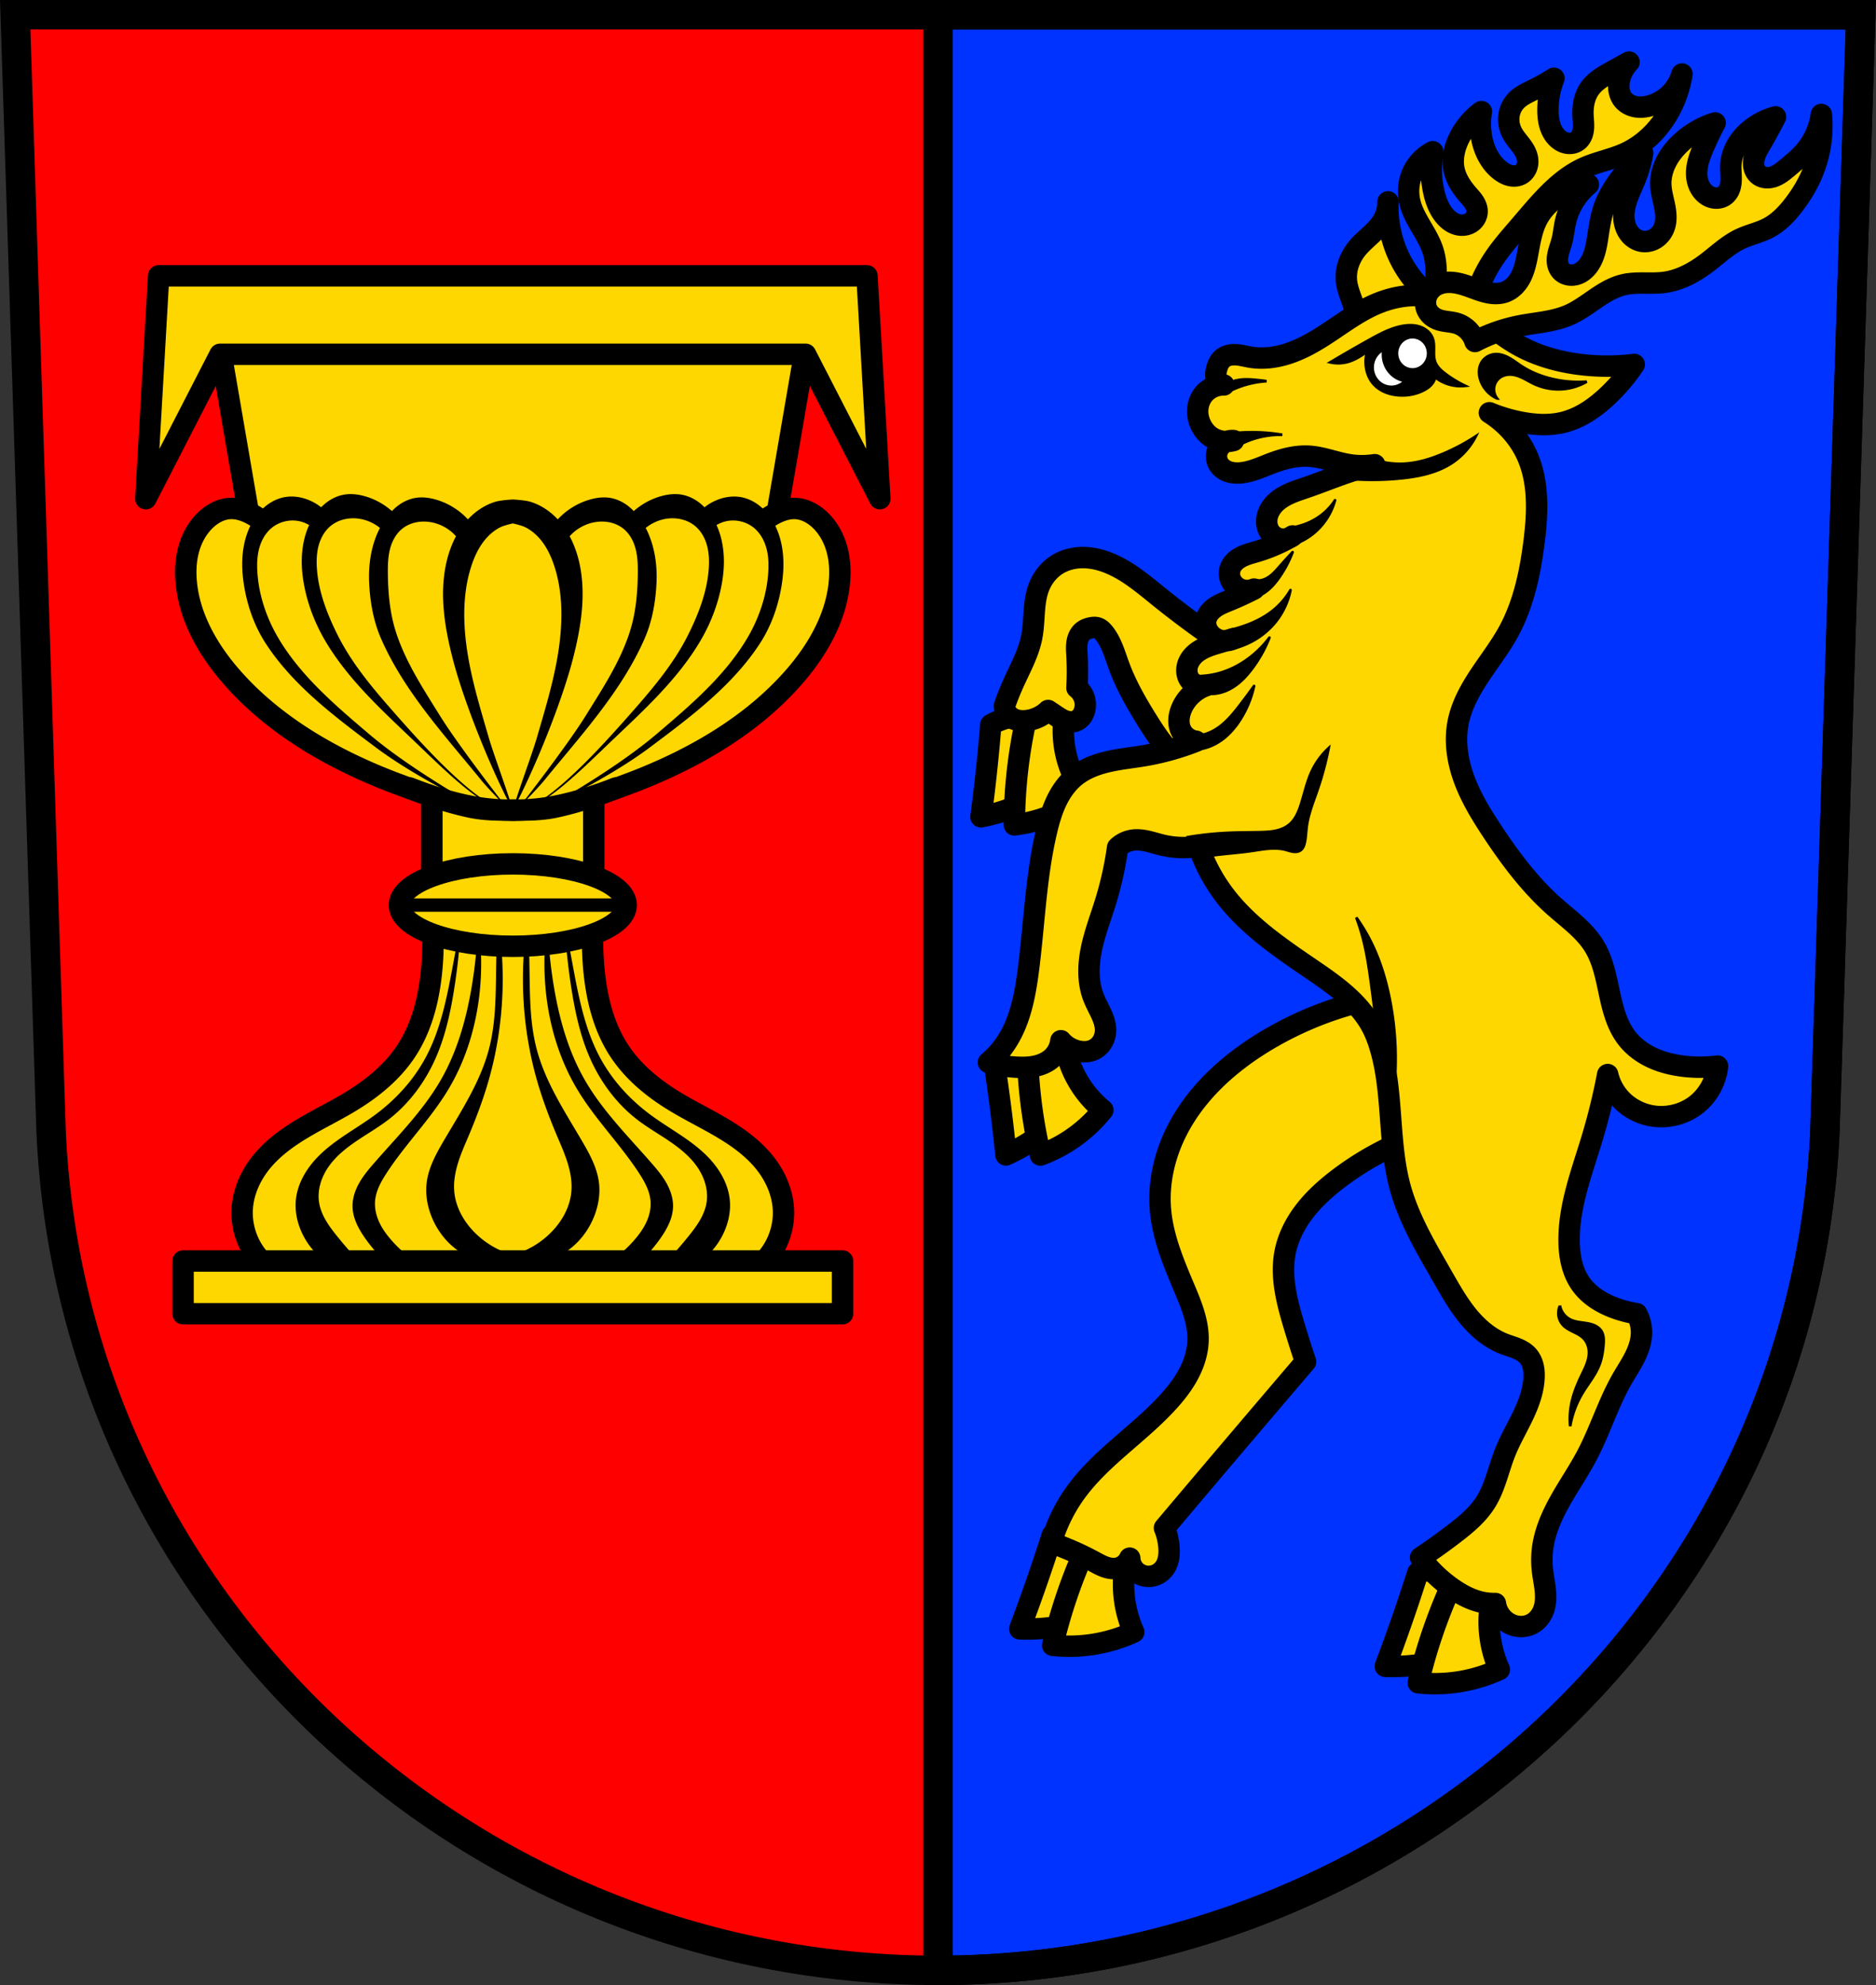
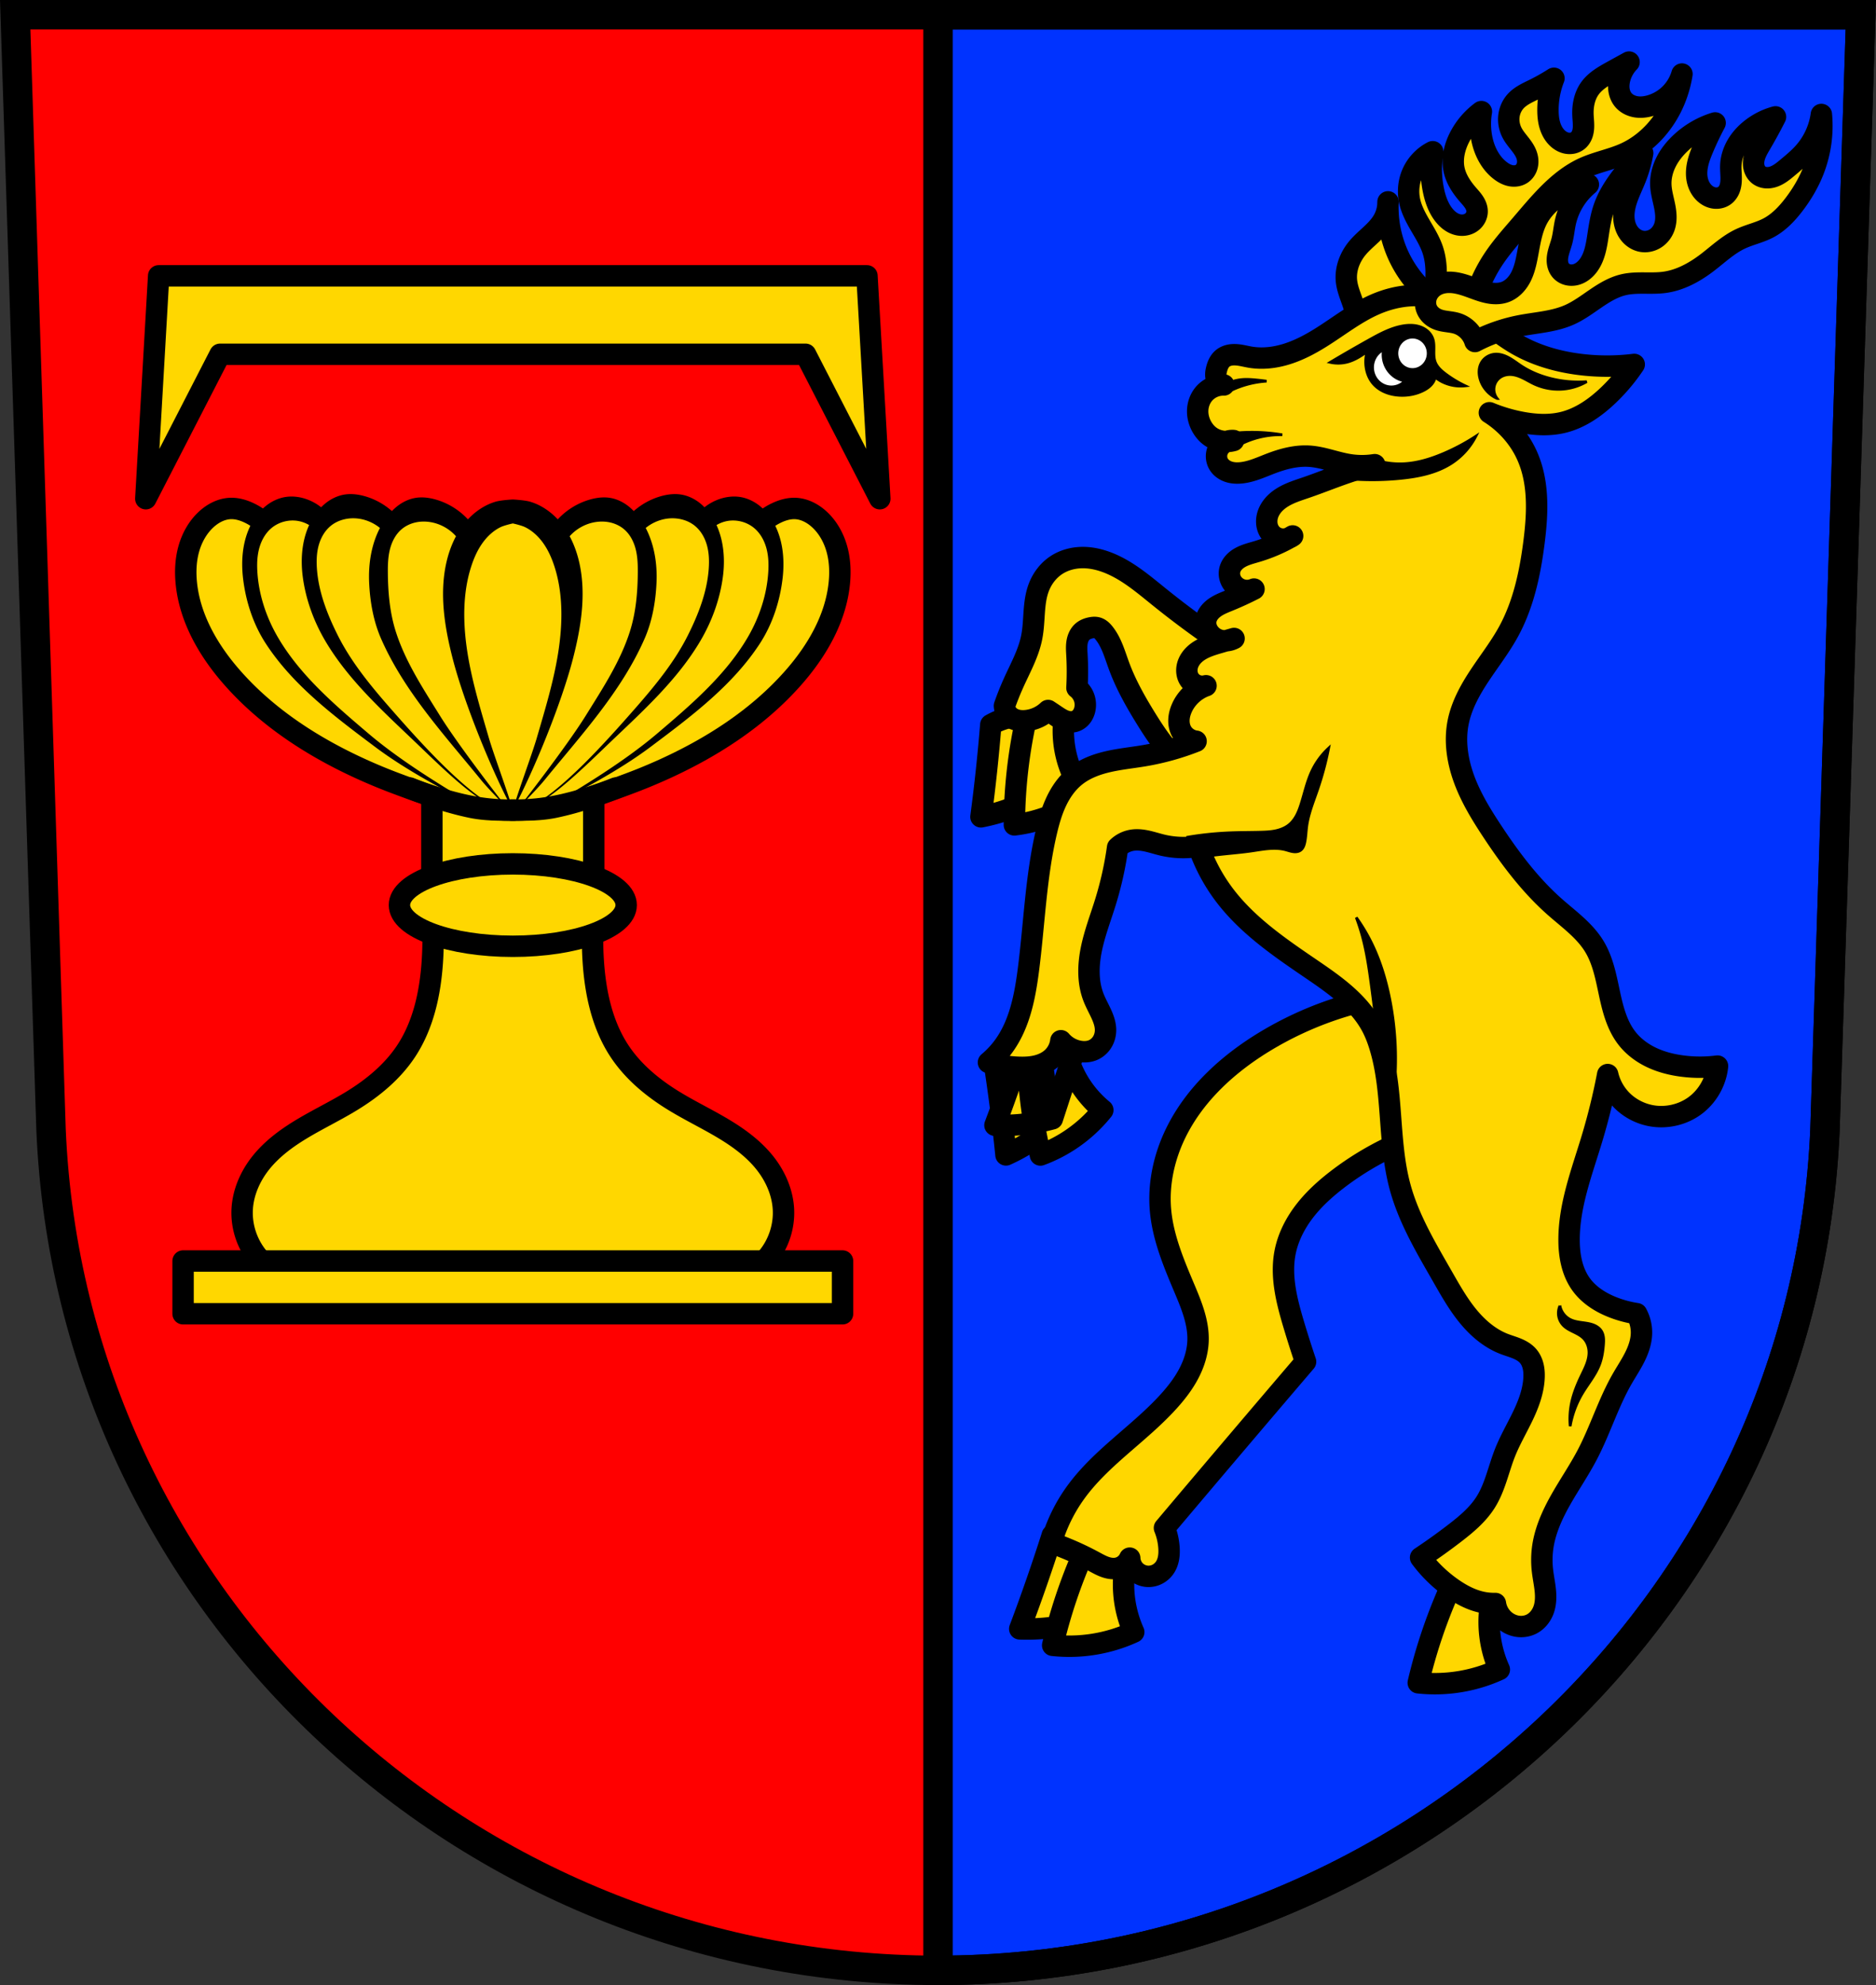
<svg xmlns="http://www.w3.org/2000/svg" width="701.33" height="741.77" viewBox="0 0 701.334 741.769">
  <rect x="0" y="0" width="701.334" height="741.769" fill="#333333" stroke="none" />
  <g fill-rule="evenodd">
    <path d="m5.683 5.499 13.398 416.62c7.415 175.25 153.92 314.05 331.59 314.14 177.51-.215 324.07-139.06 331.59-314.14l13.398-416.62h-344.98z" fill="red" />
-     <path d="m80.453 119.41 18.262 106.21 92.99-19.982 92.99 19.982 18.262-106.21H80.447z" fill="gold" stroke="#000" stroke-linejoin="round" stroke-width="8" />
  </g>
  <g stroke="#000">
    <g stroke-width="11">
      <path d="M350.67 5.5v730.77c177.51-.215 324.07-139.06 331.59-314.14L695.658 5.51h-344.98z" fill="#03f" stroke-linejoin="round" stroke-linecap="round" />
      <path d="m5.683 5.499 13.398 416.62c7.415 175.25 153.92 314.05 331.59 314.14 177.51-.215 324.07-139.06 331.59-314.14l13.398-416.62h-344.98z" fill="none" />
    </g>
    <g fill="gold" stroke-linejoin="round" stroke-width="8">
      <path stroke-linecap="round" d="M161.453 288.48h60.52v40.441h-60.52z" />
      <path d="M86.12 190c-3.383.128-6.568 1.814-9.05 4.113-3.17 2.932-5.341 6.858-6.5 11.02-1.159 4.16-1.341 8.551-.906 12.848 1.343 13.276 8.447 25.384 17.281 35.38 13.403 15.172 30.889 26.309 49.38 34.563a207.89 207.89 0 0 0 7.186 3.047l-.002.002c.102.04.205.077.307.117 1.923.77 3.857 1.512 5.803 2.225.127.047.252.098.379.145 8.583 3.186 17.235 6.349 26.2 8.205 5.096 1.056 10.339 1.037 15.525 1.037 5.187 0 10.431.019 15.527-1.037 8.959-1.856 17.611-5.02 26.19-8.205.127-.047.252-.097.379-.145a208.773 208.773 0 0 0 5.803-2.225c.102-.04.205-.077.307-.117l-.002-.002a207.987 207.987 0 0 0 7.188-3.047c18.486-8.253 35.972-19.39 49.37-34.563 8.834-10 15.938-22.11 17.281-35.38.435-4.296.253-8.688-.906-12.848s-3.33-8.09-6.5-11.02c-2.485-2.299-5.67-3.985-9.05-4.113-2.417-.091-4.808.61-6.994 1.645-5.778 2.735-10.349 7.916-12.344 13.99H105.467c-1.994-6.074-6.566-11.255-12.344-13.99-2.186-1.035-4.577-1.736-6.994-1.645z" fill-rule="evenodd" />
    </g>
  </g>
  <g fill="gold">
    <g fill-rule="evenodd">
      <path d="m109.43 188.8-6.436 2.799-3.498 3.5-.23-.133-5.03 4.547-.236 18.14 3.814 12.965 5.146 11.82 10.486 12.203 17.73 16.01 21.926 16.207 16.77 10.02 11.408 5.365 10.277.436.158-.162.158.162 10.277-.436 11.473-5.07 21.975-13.656a300.932 300.932 0 0 1 20.019-16.358l16.602-15.869 11.23-14.404 5.859-12.207.732-15.379-2.197-10.498-3.328-4.04-.584.336-3.498-3.5-6.434-2.799-7 1.75-3.209 5.254-9.922-6.42h-9.629l-8.172 7.586-6.711-6.127-9.04-.584-8.172 4.377-4.242 2.701-6.254-5.328-4.393-.799-2.619-1.535-2.914.529-2.914-.529-2.621 1.535-4.389.799-6.254 5.328-4.244-2.701-8.17-4.377-9.05.584-6.711 6.127-8.17-7.586h-9.631l-9.92 6.42-3.211-5.254z" />
      <path d="M161.273 338.13c.719 7.114.832 14.288.34 21.422-.807 11.689-3.373 23.57-9.861 33.33-5.06 7.608-12.28 13.574-20.06 18.361-5.945 3.657-12.256 6.683-18.26 10.244-6 3.561-11.772 7.73-16.08 13.219-3.829 4.875-6.434 10.814-6.801 17-.391 6.599 1.845 13.32 6.119 18.363 4.984 5.882 12.697 9.352 20.404 9.182l74.64-2.055 74.64 2.055c7.708.17 15.42-3.3 20.404-9.182 4.274-5.04 6.51-11.764 6.119-18.363-.367-6.188-2.971-12.13-6.801-17-4.312-5.489-10.08-9.658-16.08-13.219-6-3.561-12.315-6.587-18.26-10.244-7.783-4.788-15-10.753-20.06-18.361-6.488-9.756-9.05-21.637-9.861-33.33a126.558 126.558 0 0 1 .34-21.422h-32.439z" stroke="#000" stroke-linejoin="round" stroke-width="8" />
    </g>
    <path stroke="#000" stroke-linejoin="round" stroke-linecap="round" stroke-width="8" d="M68.443 471.2h246.54v19.704H68.443z" />
  </g>
-   <path d="M185.943 342.16c-.22 6.887-.38 13.776-.48 20.666-.142 9.756-.182 19.633-2.645 29.07-3.257 12.488-10.545 23.461-17.06 34.602-2.814 4.81-5.553 9.849-6.246 15.379-.55 4.387.24 8.888 1.922 12.977 2.045 4.973 5.442 9.42 9.852 12.496 5.858 4.087 13.447 5.577 20.424 4.064 6.977 1.513 14.567.023 20.426-4.064 4.41-3.077 7.806-7.523 9.852-12.496 1.682-4.089 2.474-8.59 1.924-12.977-.693-5.53-3.434-10.568-6.248-15.379-6.516-11.14-13.803-22.11-17.06-34.602-2.463-9.441-2.502-19.318-2.645-29.07-.101-6.89-.261-13.779-.48-20.666a141.886 141.886 0 0 0-1.922 27.873c.335 11.204 2.01 22.374 5.05 33.16 2.057 7.296 4.734 14.404 7.689 21.385 1.417 3.347 2.901 6.677 3.959 10.154 1.058 3.477 1.682 7.135 1.326 10.752-.543 5.521-3.369 10.654-7.209 14.658a32.636 32.636 0 0 1-14.656 8.783 32.643 32.643 0 0 1-14.658-8.783c-3.84-4-6.666-9.138-7.209-14.658-.356-3.617.268-7.275 1.326-10.752 1.058-3.477 2.542-6.807 3.959-10.154 2.956-6.98 5.633-14.09 7.689-21.385 3.041-10.788 4.712-21.958 5.05-33.16a141.886 141.886 0 0 0-1.922-27.873m-13.551 1.904a9580.598 9580.598 0 0 1-3.125 16.832c-2.22 11.893-4.543 24.01-10.34 34.625-4.497 8.237-10.987 15.316-18.516 20.918-6.917 5.147-14.753 9.122-20.918 15.15-4.633 4.529-8.28 10.382-8.896 16.832-.392 4.1.463 8.271 2.164 12.02a27.918 27.918 0 0 0 7.213 9.619l13.947.961a166.022 166.022 0 0 1-7.936-9.137c-3.054-3.787-6.04-7.929-6.732-12.744-.669-4.632.918-9.394 3.607-13.225 2.738-3.9 6.536-6.929 10.482-9.6 3.947-2.671 8.103-5.05 11.879-7.953 7.831-6.03 13.856-14.259 17.793-23.324 3.479-8.01 5.358-16.622 6.732-25.25a233.11 233.11 0 0 0 2.645-25.729m38.639 0a232.726 232.726 0 0 0 2.645 25.729c1.374 8.625 3.252 17.236 6.73 25.25 3.937 9.07 9.966 17.295 17.797 23.324 3.776 2.907 7.928 5.282 11.875 7.953 3.947 2.671 7.748 5.699 10.486 9.6 2.689 3.83 4.275 8.592 3.605 13.225-.696 4.815-3.678 8.957-6.732 12.744a165.986 165.986 0 0 1-7.934 9.137l13.945-.961a27.927 27.927 0 0 0 7.213-9.619c1.701-3.751 2.556-7.922 2.164-12.02-.617-6.45-4.263-12.303-8.896-16.832-6.165-6.03-14-10-20.918-15.15-7.529-5.602-14.02-12.681-18.516-20.918-5.797-10.619-8.12-22.732-10.34-34.625a9580.598 9580.598 0 0 1-3.125-16.832m-32.35.24a173.306 173.306 0 0 1-2.404 24.768c-2.023 11.879-5.341 23.67-11.301 34.14-6.613 11.62-16.21 21.19-25.01 31.26-2.053 2.349-4.079 4.751-5.625 7.461-1.546 2.71-2.6 5.771-2.551 8.891.069 4.383 2.276 8.445 4.811 12.02a60.638 60.638 0 0 0 5.77 6.975l12.02.961a48.89 48.89 0 0 1-7.936-7.213c-1.806-2.047-3.451-4.265-4.615-6.734-1.164-2.47-1.833-5.21-1.637-7.934.277-3.843 2.224-7.353 4.328-10.58 7.078-10.857 16.422-20.14 23.08-31.26 6.713-11.202 10.514-24.03 11.781-37.03a103.22 103.22 0 0 0-.721-25.729m26.06 0a103.223 103.223 0 0 0-.723 25.729c1.267 12.998 5.07 25.827 11.783 37.03 6.662 11.12 16 20.4 23.08 31.26 2.104 3.227 4.051 6.737 4.328 10.58.196 2.723-.473 5.464-1.637 7.934-1.164 2.47-2.809 4.687-4.615 6.734a48.67 48.67 0 0 1-7.934 7.213l12.02-.961a60.05 60.05 0 0 0 5.771-6.975c2.535-3.576 4.74-7.638 4.809-12.02.049-3.12-1-6.18-2.549-8.891-1.546-2.71-3.574-5.112-5.627-7.461-8.798-10.07-18.393-19.638-25.01-31.26-5.96-10.473-9.278-22.264-11.301-34.14a173.162 173.162 0 0 1-2.404-24.768" fill-rule="evenodd" />
  <g stroke="#000" stroke-linecap="round" transform="translate(-27.447 -26.05)">
    <ellipse cx="219.16" cy="364.25" rx="42.38" ry="15.392" fill="gold" stroke-linejoin="round" stroke-width="8" />
-     <path d="M176.78 364.25h84.76" fill="none" stroke-width="5" />
    <path d="m86.76 129.12-4.803 83.28 27.752-53.965h218.9l27.752 53.965-4.803-83.28h-264.8z" fill="gold" stroke-linejoin="round" stroke-width="8" />
  </g>
  <g fill-rule="evenodd">
    <path d="M130.71 184.63a14.22 14.22 0 0 0-1.898.168c-2.468.392-4.803 1.481-6.789 2.998a18.32 18.32 0 0 0-1.955 1.76 18.887 18.887 0 0 0-5.971-3.195 16.996 16.996 0 0 0-4.703-.818 14.599 14.599 0 0 0-2.855.197c-2.461.421-4.787 1.511-6.775 3.02-1.988 1.51-3.643 3.434-4.963 5.553-4.01 6.437-4.822 14.441-3.916 21.971 1.021 8.489 3.777 16.923 8.391 24.05 10.249 15.832 26.02 27.557 41.11 38.873 11.451 8.589 27.334 17.06 37.06 21.695-10.636-6.19-27.366-16.334-39.459-26.6-12.617-10.711-25.711-21.833-34.07-36.12-4.357-7.444-7.225-16.01-7.715-24.699-.163-2.88-.05-5.802.701-8.588.751-2.785 2.173-5.44 4.332-7.354 2.843-2.521 6.91-3.583 10.627-2.795 1.304.277 2.558.776 3.705 1.455-2.693 5.876-3.23 12.679-2.404 19.14 1.083 8.47 4.087 16.731 8.389 24.05 8.599 14.63 21.568 26.314 33.84 38.04 9.157 8.745 21.612 21.14 29.51 23.92-11.879-6.327-27.361-23.43-39.18-36.936-7.346-8.391-14.546-17.189-19.527-27.17-3.852-7.717-7.102-16.04-7.715-24.699-.204-2.887-.126-5.823.621-8.619.747-2.796 2.199-5.455 4.412-7.32 2.885-2.432 6.893-3.324 10.629-2.797 2.884.407 5.64 1.634 7.9 3.469-3.225 6.194-4.353 13.414-4.04 20.426.325 7.168 1.605 14.427 4.475 20.975 8.645 19.722 23.728 36.03 37.33 52.725 2.943 3.613 9.541 10.221 9.541 10.221s-17.48-22.285-24.939-34.29c-6.231-10.03-12.875-20.11-16.453-31.363-2.261-7.109-2.912-14.699-2.961-22.18-.019-2.878.082-5.785.791-8.574.709-2.789 2.072-5.479 4.244-7.367 1.426-1.24 3.166-2.102 5-2.559 1.834-.456 3.757-.512 5.627-.238 3.757.551 7.289 2.476 9.811 5.314-1.673 3.133-2.868 6.55-3.639 10.04-2.597 11.781-.583 24.12 2.434 35.797 4.229 16.364 14.481 41.7 22.453 56.5-1.57-5.795-7.252-21.09-8.928-26.854-4.209-14.474-8.791-29.08-9.197-44.19-.185-6.903.527-13.886 2.707-20.414.98-2.933 2.261-5.781 4.04-8.281 1.778-2.501 4.068-4.651 6.779-5.982 1.449-.712 4.6-1.398 4.6-1.398s3.15.687 4.6 1.398c2.711 1.332 5 3.482 6.779 5.982 1.778 2.501 3.06 5.348 4.04 8.281 2.18 6.528 2.892 13.511 2.707 20.414-.406 15.11-4.988 29.713-9.197 44.19-1.676 5.764-7.356 21.06-8.926 26.854 7.972-14.798 18.222-40.13 22.451-56.5 3.02-11.674 5.03-24.02 2.434-35.797-.77-3.495-1.966-6.912-3.639-10.04 2.521-2.838 6.05-4.764 9.811-5.314 1.87-.274 3.793-.218 5.627.238 1.834.456 3.574 1.319 5 2.559 2.172 1.889 3.535 4.578 4.244 7.367.709 2.789.81 5.696.791 8.574-.049 7.483-.7 15.07-2.961 22.18-3.578 11.25-10.222 21.336-16.453 31.363-7.459 12-24.939 34.29-24.939 34.29s6.598-6.608 9.541-10.221c13.6-16.696 28.683-33 37.33-52.725 2.87-6.547 4.149-13.807 4.475-20.975.318-7.01-.81-14.232-4.04-20.426 2.26-1.834 5.02-3.062 7.9-3.469 3.736-.527 7.744.365 10.629 2.797 2.213 1.865 3.665 4.524 4.412 7.32.747 2.796.825 5.732.621 8.619-.613 8.664-3.863 16.982-7.715 24.699-4.981 9.978-12.181 18.777-19.527 27.17-11.823 13.505-27.302 30.608-39.18 36.936 7.898-2.781 20.351-15.175 29.508-23.92 12.272-11.721 25.24-23.405 33.84-38.04 4.302-7.32 7.305-15.581 8.389-24.05.826-6.458.289-13.261-2.404-19.14a12.329 12.329 0 0 1 3.705-1.455c3.717-.788 7.784.274 10.627 2.795 2.159 1.914 3.581 4.568 4.332 7.354.751 2.786.864 5.708.701 8.588-.49 8.686-3.358 17.255-7.715 24.699-8.36 14.284-21.453 25.406-34.07 36.12-12.09 10.266-28.823 20.409-39.459 26.6 9.724-4.63 25.608-13.11 37.06-21.695 15.09-11.316 30.861-23.04 41.11-38.873 4.614-7.128 7.369-15.562 8.391-24.05.906-7.53.094-15.533-3.916-21.971-1.32-2.119-2.975-4.04-4.963-5.553-1.988-1.51-4.315-2.6-6.775-3.02-.943-.161-1.9-.223-2.855-.197a17.07 17.07 0 0 0-4.703.818 18.887 18.887 0 0 0-5.971 3.195 18.418 18.418 0 0 0-1.955-1.76c-1.986-1.517-4.321-2.606-6.789-2.998-.629-.1-1.264-.153-1.898-.168-1.905-.044-3.821.27-5.66.789-3.74 1.056-7.223 2.984-10.139 5.553a19.573 19.573 0 0 0-2.072-1.885c-1.974-1.524-4.289-2.64-6.75-3.045a13.894 13.894 0 0 0-1.896-.176c-1.905-.047-3.822.274-5.66.797-4.585 1.305-8.787 3.907-12.03 7.4-2.844-3.043-6.376-5.412-10.301-6.584-2.104-.628-6.492-.84-6.492-.84s-4.388.212-6.492.84c-3.925 1.172-7.457 3.541-10.301 6.584-3.242-3.494-7.444-6.095-12.03-7.4-1.838-.523-3.755-.844-5.66-.797-.635.016-1.268.072-1.896.176-2.461.405-4.776 1.521-6.75 3.045a19.466 19.466 0 0 0-2.072 1.885c-2.915-2.569-6.398-4.497-10.139-5.553-1.839-.519-3.755-.833-5.66-.789" />
    <g stroke="#000" fill="none" stroke-linecap="round" stroke-width="8">
      <path d="M153.232 294.46a141.39 141.39 0 0 0 12.599 4.348c4.423 1.297 8.915 2.379 13.473 3.058 4.286.638 8.624.92 12.957.839" />
      <path d="M230.182 294.46a141.39 141.39 0 0 1-12.599 4.348c-4.423 1.297-8.915 2.379-13.473 3.058-4.286.638-8.624.92-12.957.839" />
    </g>
    <g stroke="#000">
      <g fill="gold" stroke-linejoin="round" stroke-width="8">
        <path d="M370.403 270.81a662.59 662.59 0 0 1-3.678 34.416 67.17 67.17 0 0 0 19.006-6.72l2.622-30.28a24.555 24.555 0 0 0-9.439-.4 24.546 24.546 0 0 0-8.512 2.986z" />
        <path d="M385.133 262.35a183.793 183.793 0 0 0-5.912 45.885 53.563 53.563 0 0 0 11.326-2.632 53.707 53.707 0 0 0 15.194-8.284 41.007 41.007 0 0 1-4.428-7.325 40.153 40.153 0 0 1-3.224-10.198 39.411 39.411 0 0 1 .288-14.903l-13.242-2.541zM393.383 573.69a705.501 705.501 0 0 1-12.156 34.966 71.936 71.936 0 0 0 21.46-2.401l10.05-30.915a26.323 26.323 0 0 0-9.755-2.701 26.329 26.329 0 0 0-9.605 1.051z" />
        <path d="M410.793 568.43a196.287 196.287 0 0 0-17.258 46.37 57.505 57.505 0 0 0 30.315-4.952 43.765 43.765 0 0 1-2.851-8.704 42.882 42.882 0 0 1-.9-11.406 42.082 42.082 0 0 1 3.902-15.458l-13.206-5.853z" />
        <path d="M522.543 371.63a129.774 129.774 0 0 0-49.14 17.231c-14 8.391-26.648 19.801-33.823 34.461-4.344 8.876-6.576 18.871-5.744 28.718.866 10.237 4.936 19.892 8.934 29.356 2.673 6.328 5.386 12.92 5.105 19.783-.173 4.221-1.491 8.345-3.457 12.08-1.965 3.739-4.565 7.113-7.392 10.252-10.994 12.207-25.542 21.1-35.1 34.461a60.381 60.381 0 0 0-8.934 18.507 108.965 108.965 0 0 1 15.954 7.02c1.296.699 2.585 1.428 3.965 1.943 1.38.515 2.872.811 4.331.61a6.595 6.595 0 0 0 3.048-1.254 6.611 6.611 0 0 0 2.057-2.575 7.11 7.11 0 0 0 2.054 4.751 7.116 7.116 0 0 0 4.749 2.058 7.24 7.24 0 0 0 3.639-.863 7.601 7.601 0 0 0 2.751-2.539c1.369-2.099 1.643-4.736 1.484-7.237a23.925 23.925 0 0 0-1.701-7.453 13154.234 13154.234 0 0 1 52.757-62.108 408.575 408.575 0 0 1-4.467-14.04c-2.599-8.71-4.926-17.881-3.191-26.803 1.101-5.661 3.812-10.931 7.34-15.493 3.528-4.562 7.86-8.449 12.443-11.949a110.44 110.44 0 0 1 42.12-19.783l-19.783-49.14zM466.743 246.83a346.696 346.696 0 0 1-33.521-23.902c-5.854-4.723-11.682-9.714-18.655-12.534-3.328-1.346-6.906-2.171-10.493-2.04-3.228.117-6.451 1.03-9.15 2.802-3.02 1.986-5.313 5.01-6.59 8.396-2.209 5.855-1.414 12.393-2.623 18.533-1.174 5.964-4.195 11.37-6.704 16.906a104.68 104.68 0 0 0-3.498 8.745 5.671 5.671 0 0 0 1.749 3.789c.831.785 1.893 1.303 3 1.571 1.111.268 2.271.294 3.408.178a13.916 13.916 0 0 0 8.162-3.789c.878.578 1.752 1.161 2.623 1.749 1.094.738 2.193 1.488 3.417 1.981 1.224.492 2.601.712 3.87.351.973-.276 1.837-.885 2.481-1.665.644-.78 1.073-1.724 1.308-2.708a7.99 7.99 0 0 0-.245-4.514 7.993 7.993 0 0 0-2.67-3.648c.226-4.077.226-8.166 0-12.242-.086-1.55-.204-3.114.027-4.649.231-1.535.849-3.067 2.01-4.095.89-.786 2.041-1.228 3.206-1.457.77-.152 1.577-.216 2.332 0 .541.155 1.036.45 1.469.811.432.361.806.787 1.155 1.229 2.788 3.536 3.985 8.02 5.544 12.246 2.576 6.982 6.273 13.494 10.196 19.817 3.916 6.312 8.172 12.58 13.991 17.198 6.632 5.263 15.15 8.101 23.61 7.87l.583-46.929zM532.433 119.87a38.045 38.045 0 0 0 4.467-17.55c.024-3.02-.321-6.067-1.276-8.934-1.064-3.193-2.854-6.085-4.553-8.991-1.699-2.906-3.341-5.91-4.063-9.197-.695-3.167-.491-6.534.638-9.573 1.424-3.831 4.332-7.088 7.977-8.934a39.01 39.01 0 0 0 .319 14.678c.686 3.196 1.81 6.364 3.829 8.934.789 1 1.715 1.913 2.793 2.599 1.078.686 2.314 1.145 3.589 1.23 1.477.098 2.999-.329 4.151-1.258 1.152-.929 1.902-2.367 1.911-3.847.007-1.243-.487-2.445-1.164-3.487-.677-1.043-1.533-1.954-2.346-2.894-2.328-2.694-4.368-5.77-5.105-9.254-.891-4.208.219-8.644 2.234-12.444a27.636 27.636 0 0 1 7.977-9.254 28.123 28.123 0 0 0 0 9.254c.819 4.903 3.087 9.724 7.02 12.763 1.137.879 2.42 1.607 3.824 1.909 1.405.302 2.944.144 4.153-.632 1.101-.706 1.86-1.886 2.164-3.157.305-1.272.175-2.626-.25-3.863-.539-1.568-1.527-2.939-2.55-4.244-1.023-1.305-2.104-2.583-2.874-4.052-.979-1.865-1.422-4.02-1.212-6.111.21-2.096 1.08-4.128 2.488-5.695 1.866-2.077 4.516-3.231 7.02-4.467a75.846 75.846 0 0 0 7.339-4.148 32.597 32.597 0 0 0-2.234 12.13c.016 1.774.179 3.558.666 5.264.486 1.706 1.308 3.337 2.525 4.627 1.016 1.077 2.325 1.91 3.776 2.202a5.5 5.5 0 0 0 2.206.003 4.768 4.768 0 0 0 1.995-.928c.662-.53 1.162-1.247 1.497-2.026.335-.779.51-1.621.584-2.465.148-1.69-.1-3.386-.166-5.081-.136-3.465.545-7.06 2.553-9.892 2.038-2.87 5.216-4.677 8.296-6.382 2.124-1.175 4.251-2.345 6.382-3.51a13.854 13.854 0 0 0-3.51 6.382c-.312 1.303-.433 2.662-.248 3.99.185 1.327.685 2.623 1.524 3.668 1.157 1.441 2.91 2.335 4.731 2.654 1.82.318 3.705.093 5.48-.42a17.362 17.362 0 0 0 7.423-4.383 17.368 17.368 0 0 0 4.383-7.423 43.495 43.495 0 0 1-2.553 9.254c-3.518 8.814-10.172 16.527-18.826 20.422-4.942 2.225-10.383 3.18-15.316 5.424-5.082 2.312-9.471 5.926-13.402 9.892-3.607 3.64-6.873 7.599-10.211 11.487-3.552 4.137-7.203 8.216-10.211 12.763a56.095 56.095 0 0 0-8.296 20.422l-17.55 2.553z" />
        <path d="M540.653 115.04c-8.665-4.95-15.52-12.994-19.03-22.335a43.4 43.4 0 0 1-2.719-17.285 13.722 13.722 0 0 1-1.748 6.798c-1.171 2.084-2.865 3.822-4.612 5.454-1.747 1.632-3.575 3.193-5.099 5.03-2.815 3.399-4.518 7.844-4.079 12.236.283 2.821 1.407 5.476 2.331 8.157.895 2.6 1.61 5.263 2.136 7.963l32.822-6.02zM371.713 397.16a667.49 667.49 0 0 1 4.368 34.397 67.317 67.317 0 0 0 16.978-10.956l-4.441-30.12a24.769 24.769 0 0 0-9.295 1.799 24.59 24.59 0 0 0-7.608 4.883z" />
-         <path d="M384.113 385.5a184.23 184.23 0 0 0 4.839 46.091 53.829 53.829 0 0 0 10.434-5.19 53.937 53.937 0 0 0 12.899-11.596 40.963 40.963 0 0 1-6.01-6.113 40.183 40.183 0 0 1-5.5-9.192 39.444 39.444 0 0 1-3.164-14.592l-13.498.593zM530.053 587.68a705.501 705.501 0 0 1-12.156 34.966 71.936 71.936 0 0 0 21.46-2.401l10.05-30.915a26.323 26.323 0 0 0-9.755-2.701 26.329 26.329 0 0 0-9.605 1.051z" />
+         <path d="M384.113 385.5a184.23 184.23 0 0 0 4.839 46.091 53.829 53.829 0 0 0 10.434-5.19 53.937 53.937 0 0 0 12.899-11.596 40.963 40.963 0 0 1-6.01-6.113 40.183 40.183 0 0 1-5.5-9.192 39.444 39.444 0 0 1-3.164-14.592l-13.498.593za705.501 705.501 0 0 1-12.156 34.966 71.936 71.936 0 0 0 21.46-2.401l10.05-30.915a26.323 26.323 0 0 0-9.755-2.701 26.329 26.329 0 0 0-9.605 1.051z" />
        <path d="M547.463 582.43a196.287 196.287 0 0 0-17.258 46.37 57.505 57.505 0 0 0 30.315-4.952 43.765 43.765 0 0 1-2.851-8.704 42.882 42.882 0 0 1-.9-11.406 42.082 42.082 0 0 1 3.902-15.458l-13.206-5.853z" />
        <path d="M461.343 238.58a7.332 7.332 0 0 1-5.38.613 7.331 7.331 0 0 1-4.304-3.286c-.644-1.083-.999-2.354-.903-3.61.079-1.032.46-2.03 1.027-2.896.567-.866 1.316-1.604 2.147-2.222 1.662-1.235 3.624-1.985 5.54-2.77a120.731 120.731 0 0 0 9.336-4.296 6.726 6.726 0 0 1-4.131.351 6.73 6.73 0 0 1-3.541-2.156 6.38 6.38 0 0 1-1.337-2.545 5.834 5.834 0 0 1-.017-2.87c.259-1.025.81-1.964 1.522-2.745.712-.781 1.581-1.409 2.511-1.911 1.86-1 3.939-1.51 5.965-2.113a60.675 60.675 0 0 0 13.468-5.866 6.02 6.02 0 0 1-3.918 1.177 6.013 6.013 0 0 1-3.753-1.628c-.886-.841-1.5-1.953-1.796-3.138-.296-1.185-.28-2.44-.009-3.631.35-1.537 1.117-2.965 2.125-4.177 1.01-1.213 2.252-2.216 3.595-3.042 2.686-1.651 5.737-2.59 8.721-3.611 5.898-2.02 11.662-4.419 17.599-6.318a109.132 109.132 0 0 1 8.123-2.256c-3.133.49-6.343.49-9.476 0-5.02-.786-9.822-2.815-14.891-3.159-4.925-.334-9.828.948-14.44 2.708-3.665 1.398-7.287 3.124-11.192 3.503-1.529.148-3.097.081-4.558-.392-1.461-.473-2.812-1.375-3.654-2.66a5.781 5.781 0 0 1-.936-3.158 5.899 5.899 0 0 1 .936-3.16 5.97 5.97 0 0 1 2.336-2.097 5.963 5.963 0 0 1 3.079-.611c-3.066.864-6.528.172-9.03-1.805-1.094-.866-2-1.955-2.708-3.159-1.091-1.862-1.699-4.02-1.65-6.176.05-2.158.77-4.309 2.101-6.01 1.808-2.307 4.741-3.687 7.671-3.61a3.684 3.684 0 0 1-1.643-.781 3.68 3.68 0 0 1-1.065-1.475c-.224-.569-.301-1.189-.282-1.8.019-.611.133-1.216.282-1.81.384-1.528 1.046-3.053 2.256-4.061.689-.574 1.529-.954 2.401-1.162.873-.208 1.779-.249 2.675-.193 1.791.113 3.533.608 5.303.903 4.564.762 9.287.179 13.7-1.211 4.414-1.39 8.543-3.566 12.473-6.01 6.888-4.284 13.296-9.453 20.758-12.635 4.286-1.828 8.882-2.969 13.538-3.159 5.895-.241 11.828 1.059 17.15 3.61 7.834 3.757 14.16 10.05 21.66 14.44 7.277 4.255 15.551 6.628 23.917 7.671 6.734.84 13.572.84 20.307 0a68.76 68.76 0 0 1-9.928 11.733c-4.763 4.495-10.334 8.378-16.697 9.928-5.01 1.22-10.276.938-15.343 0a60.73 60.73 0 0 1-12.184-3.61 37.825 37.825 0 0 1 6.318 4.964c3.187 3.105 5.824 6.783 7.671 10.83 4.574 10.02 4.095 21.565 2.708 32.491-1.466 11.546-3.917 23.17-9.476 33.393-3.14 5.776-7.208 10.986-10.841 16.465-3.633 5.479-6.889 11.371-8.112 17.831-1.34 7.08-.143 14.457 2.371 21.21 2.514 6.748 6.3 12.944 10.264 18.956 6.784 10.289 14.234 20.264 23.465 28.429 5.283 4.672 11.238 8.859 14.891 14.891 3.166 5.227 4.32 11.385 5.596 17.362 1.276 5.977 2.825 12.12 6.588 16.934 2.444 3.128 5.73 5.544 9.325 7.226 3.595 1.682 7.495 2.649 11.432 3.153 4.339.555 8.748.555 13.09 0-.593 5.871-3.794 11.431-8.574 14.892-4.7 3.403-10.844 4.727-16.535 3.592-4.322-.862-8.368-3.114-11.317-6.389a20.111 20.111 0 0 1-4.638-8.936 235.931 235.931 0 0 1-5.866 23.917c-3.755 12.455-8.591 24.897-8.574 37.906.008 5.826 1.098 11.868 4.513 16.589 2.965 4.098 7.459 6.877 12.184 8.681a41.38 41.38 0 0 0 8.574 2.256 14.652 14.652 0 0 1 1.805 7.22c-.042 3.14-1.098 6.189-2.501 8.998-1.403 2.809-3.156 5.426-4.719 8.15-5.195 9.05-8.239 19.19-13.09 28.429-3.038 5.793-6.764 11.198-9.975 16.897-3.211 5.699-5.937 11.807-6.722 18.301a34.647 34.647 0 0 0 0 8.123c.279 2.417.797 4.803 1.042 7.224.246 2.421.209 4.919-.591 7.217-.792 2.273-2.374 4.311-4.513 5.415-1.484.766-3.198 1.066-4.86.893-1.661-.173-3.266-.813-4.617-1.795a10.214 10.214 0 0 1-4.061-6.769 21.717 21.717 0 0 1-4.964-.451c-3.913-.818-7.532-2.706-10.83-4.964a51.181 51.181 0 0 1-12.184-11.733 225.045 225.045 0 0 0 12.635-9.03c4.413-3.385 8.78-7.02 11.733-11.733 3.523-5.623 4.765-12.337 7.22-18.502 1.863-4.679 4.427-9.04 6.608-13.581 2.181-4.539 4-9.366 4.222-14.397.063-1.439-.008-2.893-.349-4.292-.34-1.399-.96-2.746-1.908-3.83-1.12-1.281-2.647-2.142-4.22-2.79-1.574-.647-3.22-1.104-4.805-1.723-5.417-2.116-9.953-6.077-13.61-10.599-3.656-4.523-6.515-9.624-9.404-14.671-6.137-10.717-12.566-21.472-15.794-33.393-4.657-17.2-2.357-35.789-7.671-52.797-.726-2.322-1.592-4.606-2.708-6.769-4.831-9.368-13.854-15.722-22.563-21.66-11.781-8.03-23.828-16.2-32.491-27.527a65.881 65.881 0 0 1-9.928-18.502 34.13 34.13 0 0 1-13.538-.451c-1.867-.445-3.695-1.047-5.568-1.465-1.873-.418-3.819-.65-5.713-.34a10.265 10.265 0 0 0-5.415 2.708 128.703 128.703 0 0 1-4.513 20.307c-1.805 5.844-4.03 11.577-5.271 17.567-1.24 5.99-1.44 12.375.759 18.08.895 2.324 2.167 4.484 3.159 6.769.746 1.718 1.338 3.542 1.354 5.415.014 1.621-.419 3.251-1.283 4.623-.865 1.371-2.165 2.473-3.68 3.049-1.285.488-2.694.594-4.061.451a11.75 11.75 0 0 1-7.671-4.061 10.503 10.503 0 0 1-3.159 6.318c-1.63 1.552-3.739 2.541-5.926 3.07-2.187.529-4.46.618-6.709.54a46.217 46.217 0 0 1-11.281-1.805 34.131 34.131 0 0 0 5.866-6.318c5.767-8.05 7.747-18.16 9.03-27.978 2.252-17.311 2.789-34.898 6.769-51.895.907-3.872 1.998-7.724 3.697-11.32s4.03-6.944 7.133-9.438c3.529-2.84 7.897-4.46 12.314-5.468 4.417-1.01 8.941-1.449 13.408-2.203a96.429 96.429 0 0 0 19.404-5.415c-2.237-.261-4.314-1.645-5.415-3.61-.723-1.291-1.032-2.793-.992-4.273.04-1.479.417-2.937.992-4.301 1.668-3.957 5.073-7.144 9.132-8.547a5.718 5.718 0 0 1-3.684-.261 5.716 5.716 0 0 1-2.741-2.474c-.81-1.467-.929-3.265-.478-4.879.451-1.614 1.44-3.048 2.677-4.179 2.474-2.262 5.801-3.295 9.02-4.236a586.075 586.075 0 0 1 5.688-1.633z" stroke-linecap="round" />
      </g>
      <path d="M583.173 487.93a6.647 6.647 0 0 0-.497 3.867 6.645 6.645 0 0 0 1.773 3.472c1.066 1.094 2.471 1.782 3.843 2.454 1.372.673 2.772 1.376 3.815 2.491 1.344 1.436 1.964 3.458 1.915 5.424-.073 2.882-1.462 5.54-2.712 8.137-1.624 3.374-3.074 6.862-3.829 10.53a29.413 29.413 0 0 0-.479 8.615 35.77 35.77 0 0 1 4.467-12.13c2.182-3.679 5.05-7 6.541-11.01.856-2.294 1.233-4.74 1.436-7.179.075-.901.127-1.809.032-2.708-.095-.899-.343-1.795-.829-2.557-.571-.896-1.448-1.568-2.409-2.02-.96-.454-2.01-.702-3.053-.878-2.095-.351-4.293-.441-6.185-1.407-1.961-1-3.416-2.942-3.829-5.105zM515.703 393.46a923.49 923.49 0 0 0-3.047-25.315c-.815-6.06-1.694-12.139-3.282-18.05a77.04 77.04 0 0 0-2.344-7.266 66.864 66.864 0 0 1 5.625 9.376c3.214 6.509 5.351 13.513 6.797 20.627a114.584 114.584 0 0 1 1.875 32.581l-5.625-11.954zM443.973 312.83a125.168 125.168 0 0 1 15.704-1.641c3.826-.157 7.657-.138 11.485-.234 1.893-.048 3.796-.125 5.649-.511 1.854-.387 3.67-1.099 5.133-2.301 1.166-.958 2.076-2.2 2.782-3.534.706-1.334 1.216-2.762 1.672-4.201 1.292-4.079 2.178-8.31 3.985-12.188a27.89 27.89 0 0 1 6.329-8.673 117.388 117.388 0 0 1-4.219 15.704c-1.541 4.474-3.366 8.904-3.985 13.595-.258 1.951-.304 3.933-.703 5.86-.12.579-.273 1.156-.53 1.689-.257.533-.624 1.022-1.11 1.359-.4.276-.871.441-1.351.513a4.95 4.95 0 0 1-1.453-.018c-.962-.142-1.88-.487-2.821-.73-4.118-1.063-8.448-.141-12.657.469-3.501.508-7.03.796-10.548 1.172-2.506.268-5.01.581-7.501.938l-5.86-7.266z" />
      <g stroke-linejoin="round">
-         <path d="M444.443 275.09a17.395 17.395 0 0 0 8.863-1.906c4.162-2.15 7.259-5.872 10.123-9.58a234.025 234.025 0 0 0 5.391-7.266 38.613 38.613 0 0 1-4.922 12.188c-2.365 3.812-5.475 7.265-9.426 9.391a19.404 19.404 0 0 1-6.278 2.095l-3.75-4.922zM444.973 252.54a30.489 30.489 0 0 0 10.232-.872c4.813-1.253 9.285-3.69 13.12-6.862a38.905 38.905 0 0 0 6.249-6.543 49.613 49.613 0 0 1-6.393 11.486c-1.5 2.01-3.163 3.916-5.103 5.508s-4.168 2.865-6.59 3.519a14.662 14.662 0 0 1-5.312.427l-6.198-6.662zM459.573 235.48a58.103 58.103 0 0 0 3.334-.898c4.978-1.5 9.819-3.711 13.754-7.109a27.363 27.363 0 0 0 5.773-6.967 27.763 27.763 0 0 1-5.568 11.907c-3.426 4.258-8.127 7.453-13.305 9.199a29.93 29.93 0 0 1-5.305 1.269l1.318-7.401zM468.683 216.77a6.47 6.47 0 0 0 2.739.06c1.44-.279 2.75-1.044 3.875-1.985 1.125-.941 2.086-2.06 3.054-3.162a199.108 199.108 0 0 1 4.875-5.354 42.684 42.684 0 0 1-4.895 9.31c-1.095 1.574-2.303 3.081-3.724 4.369-1.421 1.288-3.064 2.355-4.881 2.97a11.505 11.505 0 0 1-4.823.548l3.78-6.757zM482.913 197.14c.483-.08.963-.172 1.441-.278 3.57-.789 6.991-2.32 9.862-4.583a22.154 22.154 0 0 0 4.875-5.354 24.408 24.408 0 0 1-4.895 9.31c-2.502 2.958-5.73 5.309-9.338 6.719a22.616 22.616 0 0 1-4.089 1.169l2.144-6.983z" />
-       </g>
+         </g>
      <path d="M512.803 171.45a30.584 30.584 0 0 0 12.1 1.823c5.098-.268 10.05-1.813 14.751-3.812a77.795 77.795 0 0 0 12.1-6.464 26.357 26.357 0 0 1-9.116 10.11c-5.571 3.605-12.293 4.966-18.895 5.635-5.779.586-11.606.697-17.403.331l6.464-7.624zM559.713 148.91c-2.955-1.292-5.308-3.892-6.298-6.961-.351-1.088-.538-2.236-.477-3.378.061-1.142.376-2.278.974-3.252 1.05-1.71 2.971-2.834 4.972-2.983 1.85-.138 3.682.503 5.305 1.403 1.623.9 3.086 2.058 4.64 3.072 3.142 2.05 6.651 3.507 10.276 4.475a42.653 42.653 0 0 0 14.09 1.326 21.209 21.209 0 0 1-7.624 2.652 21.441 21.441 0 0 1-12.1-1.823c-1.413-.666-2.749-1.484-4.154-2.167-1.405-.683-2.905-1.234-4.464-1.314-1.461-.075-2.967.29-4.144 1.16a5.504 5.504 0 0 0-2.159 3.683 5.508 5.508 0 0 0 1.165 4.107zM459.213 143.13a16.25 16.25 0 0 1 4.922-1.289c1.792-.177 3.599-.055 5.391.117 1.331.128 2.66.285 3.985.469a36.262 36.262 0 0 0-10.079 2.109 35.748 35.748 0 0 0-4.922 2.227l.703-3.633zM460.973 161.88a68.179 68.179 0 0 1 18.4.586 32.869 32.869 0 0 0-8.09.82 32.842 32.842 0 0 0-9.962 4.102l-.352-5.508zM527.683 121.54a16.108 16.108 0 0 0-3.309.256c-4.438.779-8.489 2.962-12.424 5.156a605.795 605.795 0 0 0-14.65 8.438c2.116.482 4.35.442 6.447-.117 2.704-.721 5.083-2.258 7.371-3.898-.375 1.136-.552 2.348-.574 3.547-.057 3.03.838 6.139 2.813 8.439 1.163 1.355 2.667 2.399 4.305 3.109 1.638.711 3.409 1.094 5.189 1.227 3.084.23 6.238-.298 9.02-1.641 1.283-.618 2.502-1.42 3.412-2.516a6.107 6.107 0 0 0 1.283-2.588 12.407 12.407 0 0 0 2.57 1.705 15.405 15.405 0 0 0 8.674 1.523 43.013 43.013 0 0 1-7.385-4.453c-1.595-1.196-3.167-2.588-3.867-4.455-.521-1.388-.51-2.909-.486-4.391.024-1.482.048-3-.451-4.398-.372-1.041-1.028-1.973-1.85-2.713-.821-.74-1.804-1.29-2.848-1.654-1.044-.364-2.139-.539-3.244-.576z" />
    </g>
  </g>
  <path d="M528.067 126.484a5.332 5.54 0 0 0-5.332 5.54 5.332 5.54 0 0 0 5.332 5.54 5.332 5.54 0 0 0 5.332-5.54 5.332 5.54 0 0 0-5.332-5.54m-11.486 5.127a6.535 6.785 0 0 0-2.942 5.666 6.535 6.785 0 0 0 6.535 6.785 6.535 6.785 0 0 0 4.006-1.43 10.11 10.487 0 0 1-7.64-10.156 10.11 10.487 0 0 1 .04-.865" fill="#fff" />
  <path d="M544.623 120.84c-2.202-.678-4.591-.602-6.769-1.354-1.655-.571-3.17-1.652-4.061-3.159-.927-1.567-1.119-3.532-.593-5.275.527-1.743 1.747-3.251 3.3-4.202 1.48-.906 3.229-1.314 4.964-1.354 3.744-.086 7.301 1.456 10.83 2.708 1.671.593 3.374 1.128 5.132 1.361 1.758.233 3.583.153 5.247-.458 2.459-.903 4.397-2.911 5.666-5.203 1.269-2.292 1.934-4.865 2.456-7.432 1.031-5.064 1.599-10.349 4.061-14.892 1.535-2.832 3.761-5.26 6.318-7.22a27.982 27.982 0 0 1 12.635-5.415 25.599 25.599 0 0 0-8.574 13.989c-.536 2.39-.726 4.852-1.354 7.22-.484 1.825-1.227 3.584-1.534 5.447-.154.931-.196 1.888-.039 2.818.158.931.522 1.836 1.122 2.565.644.783 1.545 1.34 2.521 1.613.976.274 2.02.269 3.01.036 1.972-.467 3.648-1.822 4.85-3.454 2.367-3.212 3.01-7.336 3.61-11.281.53-3.506 1.08-7.03 2.256-10.379 1.504-4.278 3.995-8.145 6.769-11.733a80.488 80.488 0 0 1 7.671-8.574 49.464 49.464 0 0 1-2.708 9.476c-1.076 2.708-2.391 5.324-3.299 8.093-.908 2.769-1.398 5.759-.762 8.603.356 1.595 1.072 3.122 2.159 4.342 1.087 1.22 2.554 2.12 4.159 2.427 1.811.346 3.741-.086 5.283-1.096 1.542-1.01 2.695-2.575 3.291-4.319.863-2.528.572-5.299.036-7.916-.536-2.616-1.31-5.209-1.39-7.878-.087-2.91.667-5.814 1.971-8.417 1.304-2.603 3.147-4.913 5.249-6.926a32.913 32.913 0 0 1 13.09-7.671 116.5 116.5 0 0 0-4.513 9.476c-.756 1.791-1.469 3.608-1.921 5.498-.453 1.89-.64 3.864-.335 5.783.322 2.029 1.222 3.997 2.708 5.415 1.014.968 2.305 1.67 3.693 1.874 1.388.204 2.867-.116 3.979-.972.79-.608 1.372-1.462 1.745-2.386.373-.925.544-1.921.605-2.916.122-1.99-.188-3.987-.094-5.979.126-2.672.988-5.289 2.35-7.592s3.214-4.298 5.322-5.946a25.463 25.463 0 0 1 9.03-4.513 182.906 182.906 0 0 1-5.415 9.928c-1.087 1.854-2.226 3.738-2.637 5.848-.205 1.055-.22 2.157.053 3.197s.844 2.01 1.681 2.688c.788.635 1.787.986 2.797 1.064 1.01.078 2.029-.106 2.98-.455 1.901-.698 3.498-2.02 5.05-3.316 2.21-1.842 4.431-3.694 6.318-5.866a26.95 26.95 0 0 0 6.318-13.989 45.767 45.767 0 0 1-2.708 20.307c-1.83 4.874-4.493 9.415-7.671 13.538-2.622 3.4-5.672 6.583-9.476 8.574-3.294 1.724-7.01 2.482-10.379 4.061-4.697 2.204-8.497 5.896-12.635 9.03-4.669 3.531-9.993 6.437-15.794 7.22-5.087.686-10.348-.281-15.343.903-3.785.897-7.175 2.976-10.388 5.168s-6.357 4.548-9.918 6.113c-5.796 2.549-12.289 2.84-18.502 4.061a61.847 61.847 0 0 0-16.697 5.866c-.977-3.173-3.596-5.792-6.769-6.769z" fill="gold" fill-rule="evenodd" stroke="#000" stroke-linejoin="round" stroke-linecap="round" stroke-width="8" />
</svg>